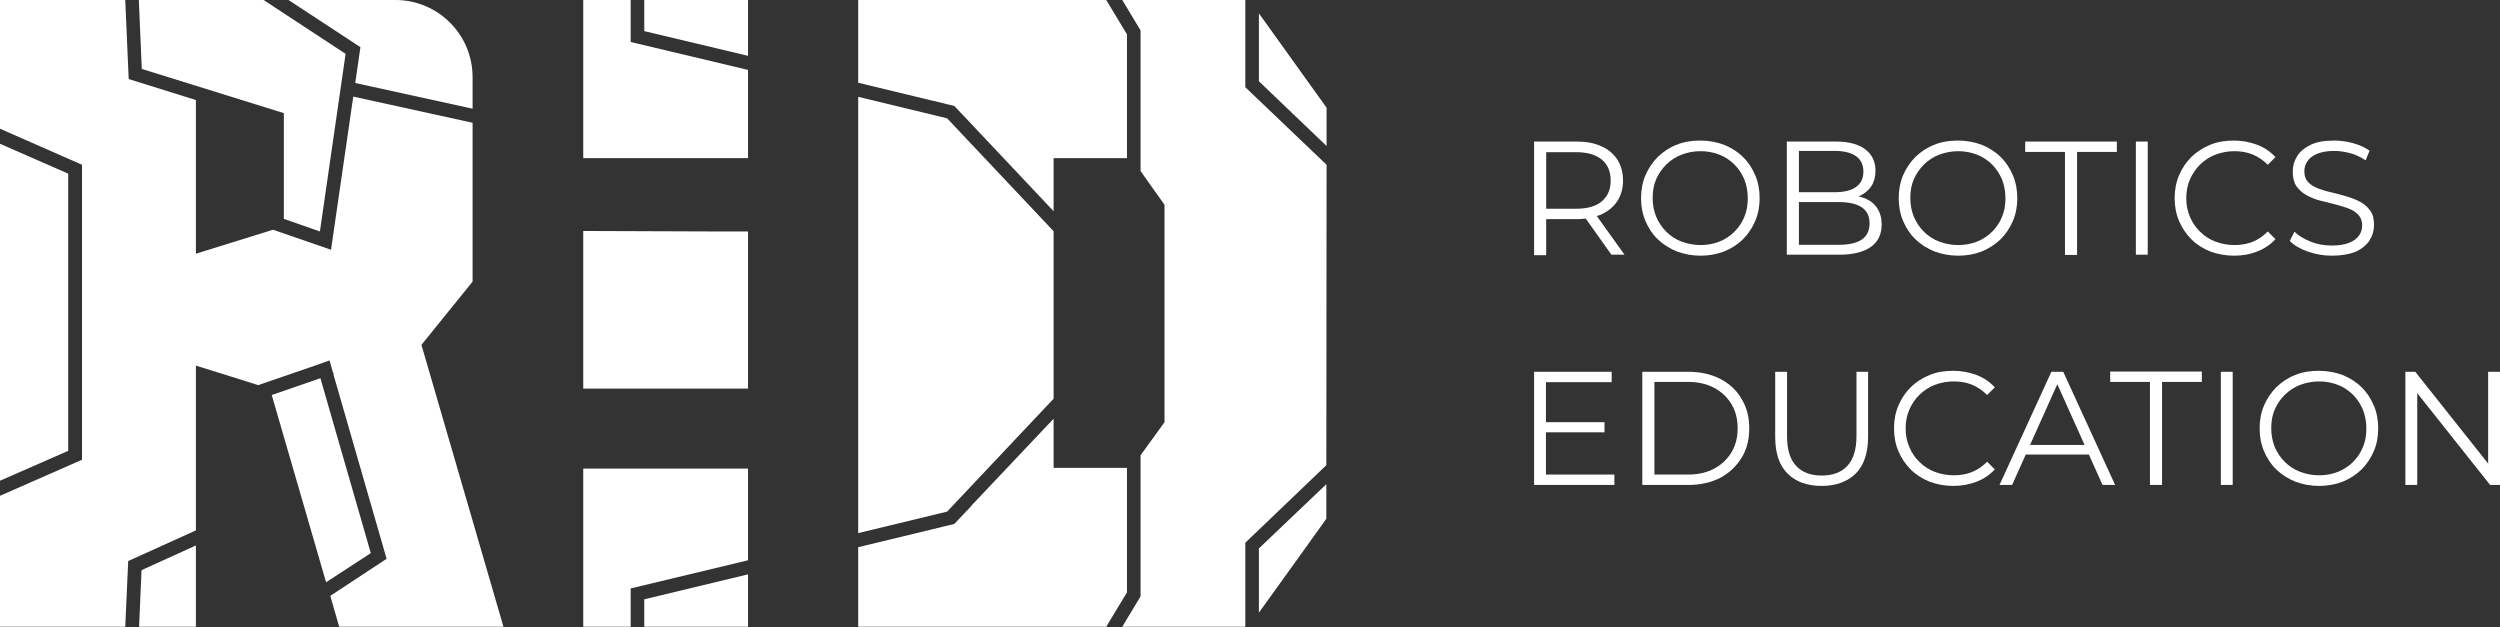
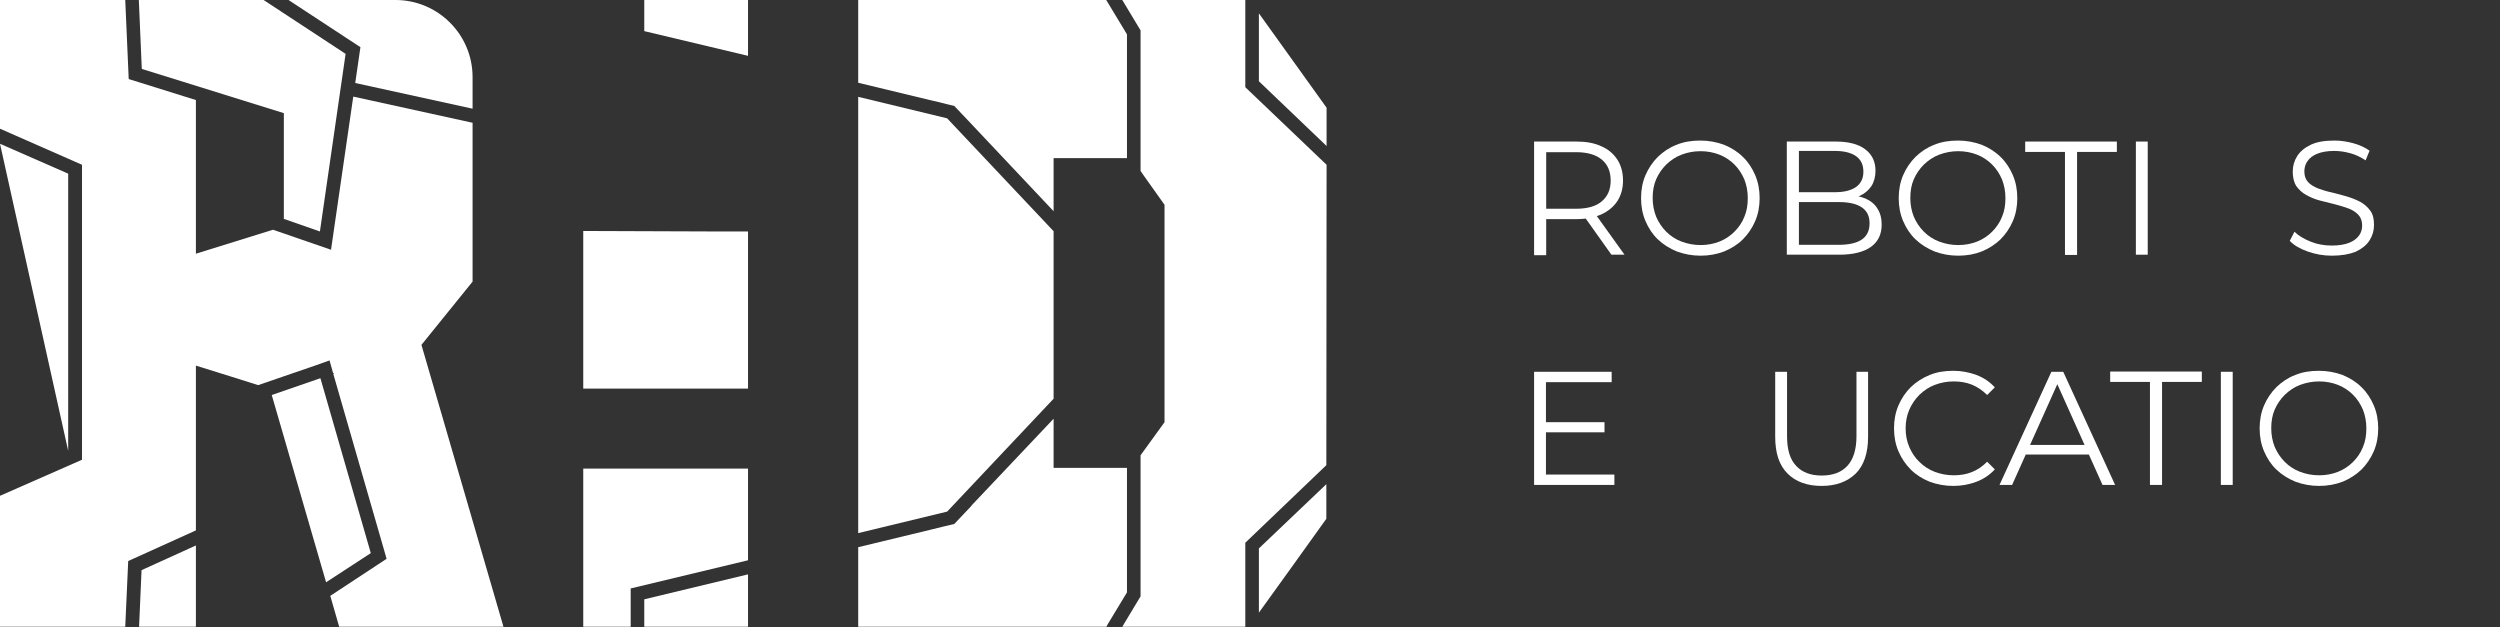
<svg xmlns="http://www.w3.org/2000/svg" width="1012" height="254" viewBox="0 0 1012 254" fill="none">
  <rect x="0" y="0" width="1012" height="254" fill="#333333" stroke="none" />
  <g clip-path="url(#clip0_3881_213)">
    <path d="M143.8 33.6L191.3 44V37V32.5V31.2C191.3 14 177.3 0 160.1 0H134.1H116.8L145.9 19.1L143.8 33.6Z" fill="white" />
    <path d="M114.9 45.8V47.8V49.6V88.6L129.5 93.7L139.9 21.8L106.7 0H56.2L57.4 27.9L114.9 45.8Z" fill="white" />
    <path d="M56.3 253.7H79.3V220.8L57.3 230.8L56.3 253.7Z" fill="white" />
-     <path d="M27.6 70.3L0 58.2V194.6L27.6 182.5V70.3Z" fill="white" />
+     <path d="M27.6 70.3L0 58.2L27.6 182.5V70.3Z" fill="white" />
    <path d="M129.7 153.1L110 159.9L132 235.7L150.1 223.9L129.7 153.1Z" fill="white" />
    <path d="M537 59.1V43.6L509.6 5.4V32.9L537 59.1Z" fill="white" />
    <path d="M456.2 239.8V195.2V189.4H426.5V169.5L393.2 204.7H393.3L386.3 212.1L383 212.9L382.5 213L376.4 214.5L347.4 221.5V253.7H447.9L448.4 252.7L456.2 239.8Z" fill="white" />
    <path d="M509.6 248L524 228L536.9 210V196L509.6 222V248Z" fill="white" />
    <path d="M426.5 161.4V161V93.6L383.4 47.9L347.4 39.2V215.8L383.4 207.1L426.5 161.4Z" fill="white" />
    <path d="M376.4 40.5L379.5 41.2L383 42.1L386.3 42.9L392 48.9L426.5 85.5V64H444.2H456.2V58.2V13.9L447.8 0H444.2H347.4V33.5L376.4 40.5Z" fill="white" />
    <path d="M504.1 35.3V0H462.8H454.3L461.7 12.3V66V69.2L462.8 70.8L471.4 82.9V170.9L461.7 184.3V187.5V241.4L454.3 253.7H504.1V219.7L536.9 188.3L537 66.7L504.1 35.3Z" fill="white" />
    <path d="M191.3 114V49.7L143 39.1L134 101.1L110.5 93L79.3 102.7V40.5L52.1 32L50.7 0H0V0.3V52.1L33.2 66.7V186.1L0 200.7V253.7H50.7L51.9 227.1L79.3 214.7V148L93.1 152.3L104.5 155.9L127.5 148L133.4 145.9L134.8 150.9L135.3 151.1L134.9 151.3L156.5 226.2L133.7 241.2L137.3 253.7H203.8L170.6 139.6L191.3 114Z" fill="white" />
    <path d="M302.7 93.7H290.4L236.1 93.5V157.3H291.2H302.7H302.8V93.7H302.7Z" fill="white" />
-     <path d="M255.3 17V0H236.1V64H302.8V28.3L255.3 17Z" fill="white" />
    <path d="M255.3 238.2V253.7H236.1V189.7H302.8V226.8L255.3 238.2Z" fill="white" />
    <path d="M302.8 232.5V253.7H260.8V242.6L302.8 232.5Z" fill="white" />
    <path d="M302.8 22.6V0H260.8V12.6L302.8 22.6Z" fill="white" />
    <path d="M621 103.1V57.3H638.2C642.1 57.3 645.4 57.9 648.2 59.2C651 60.4 653.1 62.2 654.7 64.6C656.2 66.9 657 69.8 657 73.1C657 76.3 656.2 79.1 654.7 81.4C653.2 83.7 651 85.5 648.2 86.8C645.4 88 642.1 88.7 638.2 88.7H623.7L625.9 86.5V103.3H621V103.1ZM625.9 86.8L623.7 84.5H638C642.6 84.5 646.1 83.5 648.4 81.5C650.8 79.5 652 76.7 652 73.1C652 69.4 650.8 66.6 648.4 64.6C646 62.6 642.5 61.6 638 61.6H623.7L625.9 59.3V86.8ZM652.3 103.1L640.5 86.5H645.7L657.6 103.1H652.3Z" fill="white" />
    <path d="M688.4 103.5C685 103.5 681.8 102.9 678.8 101.8C675.9 100.6 673.3 99 671.1 96.9C668.9 94.8 667.3 92.3 666.1 89.5C664.9 86.7 664.3 83.6 664.3 80.2C664.3 76.8 664.9 73.7 666.1 70.9C667.3 68.1 669 65.6 671.1 63.5C673.3 61.4 675.8 59.7 678.7 58.6C681.6 57.4 684.8 56.9 688.3 56.9C691.7 56.9 694.9 57.5 697.9 58.6C700.8 59.8 703.4 61.4 705.5 63.5C707.7 65.6 709.3 68.1 710.5 70.9C711.7 73.7 712.3 76.8 712.3 80.2C712.3 83.6 711.7 86.7 710.5 89.5C709.3 92.3 707.6 94.8 705.5 96.9C703.4 99 700.8 100.6 697.9 101.8C695 102.9 691.9 103.5 688.4 103.5ZM688.4 99.2C691.2 99.2 693.7 98.7 696 97.8C698.3 96.9 700.4 95.5 702.1 93.8C703.8 92.1 705.2 90.1 706.1 87.8C707.1 85.5 707.5 83 707.5 80.2C707.5 77.4 707 74.9 706.1 72.6C705.1 70.3 703.8 68.3 702.1 66.6C700.4 64.9 698.3 63.5 696 62.6C693.7 61.7 691.1 61.2 688.4 61.2C685.6 61.2 683.1 61.7 680.7 62.6C678.3 63.5 676.3 64.9 674.5 66.6C672.8 68.3 671.4 70.3 670.4 72.6C669.4 74.9 669 77.4 669 80.2C669 82.9 669.5 85.4 670.4 87.7C671.4 90 672.7 92 674.5 93.8C676.2 95.5 678.3 96.9 680.7 97.8C683.1 98.7 685.7 99.2 688.4 99.2Z" fill="white" />
    <path d="M723.3 103.1V57.3H743.1C748.2 57.3 752.2 58.3 755 60.4C757.8 62.5 759.2 65.4 759.2 69.1C759.2 71.6 758.6 73.7 757.5 75.4C756.3 77.1 754.8 78.4 752.8 79.3C750.8 80.2 748.6 80.6 746.3 80.6L747.4 79C750.3 79 752.8 79.4 755 80.3C757.1 81.2 758.8 82.5 759.9 84.3C761.1 86.1 761.7 88.3 761.7 90.9C761.7 94.8 760.3 97.8 757.4 99.9C754.5 102 750.2 103.1 744.5 103.1H723.3ZM728.2 99.1H744.4C748.4 99.1 751.5 98.4 753.6 97C755.7 95.6 756.8 93.4 756.8 90.4C756.8 87.4 755.7 85.3 753.6 83.9C751.5 82.5 748.4 81.8 744.4 81.8H727.7V77.8H742.8C746.5 77.8 749.3 77.1 751.3 75.7C753.3 74.3 754.3 72.2 754.3 69.5C754.3 66.7 753.3 64.6 751.3 63.2C749.3 61.8 746.4 61.1 742.8 61.1H728.2V99.1Z" fill="white" />
    <path d="M792.7 103.5C789.3 103.5 786.1 102.9 783.1 101.8C780.2 100.6 777.6 99 775.4 96.9C773.2 94.8 771.6 92.3 770.4 89.5C769.2 86.7 768.6 83.6 768.6 80.2C768.6 76.8 769.2 73.7 770.4 70.9C771.6 68.1 773.3 65.6 775.4 63.5C777.6 61.4 780.1 59.7 783 58.6C785.9 57.4 789.1 56.9 792.6 56.9C796 56.9 799.2 57.5 802.2 58.6C805.1 59.8 807.7 61.4 809.8 63.5C812 65.6 813.6 68.1 814.8 70.9C816 73.7 816.6 76.8 816.6 80.2C816.6 83.6 816 86.7 814.8 89.5C813.6 92.3 811.9 94.8 809.8 96.9C807.6 99 805.1 100.6 802.2 101.8C799.4 102.9 796.2 103.5 792.7 103.5ZM792.7 99.2C795.5 99.2 798 98.7 800.3 97.8C802.6 96.9 804.7 95.5 806.4 93.8C808.1 92.1 809.5 90.1 810.4 87.8C811.4 85.5 811.8 83 811.8 80.2C811.8 77.4 811.3 74.9 810.4 72.6C809.4 70.3 808.1 68.3 806.4 66.6C804.7 64.9 802.6 63.5 800.3 62.6C798 61.7 795.4 61.2 792.7 61.2C790 61.2 787.4 61.7 785 62.6C782.6 63.5 780.6 64.9 778.8 66.6C777.1 68.3 775.7 70.3 774.7 72.6C773.7 74.9 773.3 77.4 773.3 80.2C773.3 82.9 773.8 85.4 774.7 87.7C775.7 90 777 92 778.8 93.8C780.5 95.5 782.6 96.9 785 97.8C787.4 98.7 790 99.2 792.7 99.2Z" fill="white" />
    <path d="M835.9 103.1V61.5H819.8V57.3H856.9V61.5H840.8V103.2H835.9V103.1Z" fill="white" />
    <path d="M864.6 103.1V57.3H869.4V103.1H864.6Z" fill="white" />
-     <path d="M904.3 103.5C900.9 103.5 897.7 102.9 894.7 101.8C891.8 100.6 889.2 99 887.1 96.9C885 94.8 883.3 92.3 882.1 89.5C880.9 86.7 880.3 83.6 880.3 80.2C880.3 76.8 880.9 73.7 882.1 70.9C883.3 68.1 885 65.6 887.1 63.5C889.3 61.4 891.8 59.8 894.7 58.6C897.6 57.4 900.8 56.9 904.3 56.9C907.6 56.9 910.7 57.5 913.7 58.6C916.6 59.7 919.1 61.4 921.1 63.6L918 66.7C916.1 64.8 914 63.4 911.8 62.5C909.5 61.6 907.1 61.2 904.5 61.2C901.7 61.2 899.2 61.7 896.8 62.6C894.4 63.5 892.4 64.9 890.6 66.6C888.9 68.3 887.5 70.3 886.5 72.6C885.5 74.9 885 77.4 885 80.2C885 83 885.5 85.5 886.5 87.8C887.5 90.1 888.8 92.1 890.6 93.8C892.3 95.5 894.4 96.9 896.8 97.8C899.2 98.7 901.7 99.2 904.5 99.2C907.1 99.2 909.6 98.8 911.8 97.9C914.1 97 916.1 95.6 918 93.7L921.1 96.8C919.1 99 916.6 100.7 913.7 101.8C910.8 103 907.6 103.5 904.3 103.5Z" fill="white" />
    <path d="M943.9 103.5C940.5 103.5 937.2 102.9 934.1 101.8C931 100.7 928.6 99.3 926.9 97.5L928.8 93.8C930.4 95.4 932.6 96.7 935.3 97.8C938 98.9 940.9 99.4 943.9 99.4C946.8 99.4 949.1 99 950.9 98.3C952.7 97.6 954 96.6 954.9 95.4C955.8 94.2 956.2 92.8 956.2 91.3C956.2 89.5 955.7 88.1 954.7 87C953.7 85.9 952.3 85 950.7 84.4C949 83.8 947.2 83.2 945.2 82.7C943.2 82.2 941.2 81.7 939.2 81.2C937.2 80.7 935.3 79.9 933.7 79C932 78.1 930.7 76.9 929.6 75.4C928.6 73.9 928.1 71.9 928.1 69.5C928.1 67.2 928.7 65.1 929.9 63.2C931.1 61.3 932.9 59.8 935.4 58.6C937.9 57.4 941.1 56.9 945 56.9C947.6 56.9 950.1 57.3 952.7 58C955.2 58.7 957.4 59.7 959.2 61L957.6 64.9C955.6 63.6 953.6 62.6 951.3 62C949.1 61.4 947 61.1 944.9 61.1C942.1 61.1 939.9 61.5 938.1 62.2C936.3 62.9 935 63.9 934.1 65.2C933.2 66.4 932.8 67.9 932.8 69.4C932.8 71.2 933.3 72.6 934.3 73.7C935.3 74.8 936.7 75.6 938.4 76.3C940.1 76.9 941.9 77.5 943.9 77.9C945.9 78.4 947.9 78.9 949.9 79.5C951.9 80.1 953.7 80.8 955.4 81.7C957.1 82.6 958.4 83.8 959.5 85.3C960.6 86.8 961 88.7 961 91.1C961 93.3 960.4 95.4 959.2 97.3C958 99.2 956.1 100.7 953.6 101.9C951.1 102.9 947.9 103.5 943.9 103.5Z" fill="white" />
    <path d="M625.9 192.1H653.5V196.3H621V150.5H652.4V154.7H625.8V192.1H625.9ZM625.3 170.9H649.5V175H625.3V170.9Z" fill="white" />
-     <path d="M664.8 196.3V150.5H683.5C688.4 150.5 692.7 151.5 696.4 153.4C700.1 155.3 703 158 705 161.5C707.1 164.9 708.1 168.9 708.1 173.4C708.1 177.9 707.1 181.9 705 185.3C702.9 188.7 700.1 191.4 696.4 193.4C692.7 195.3 688.4 196.3 683.5 196.3H664.8ZM669.7 192.1H683.3C687.4 192.1 690.9 191.3 693.9 189.7C696.9 188.1 699.2 185.9 700.9 183.1C702.6 180.3 703.4 177 703.4 173.4C703.4 169.7 702.6 166.4 700.9 163.6C699.2 160.8 696.9 158.6 693.9 157C690.9 155.4 687.4 154.6 683.3 154.6H669.7V192.1Z" fill="white" />
    <path d="M737.4 196.7C731.5 196.7 726.9 195 723.6 191.7C720.2 188.3 718.6 183.4 718.6 176.8V150.5H723.4V176.6C723.4 182 724.6 186 727.1 188.6C729.5 191.2 733 192.5 737.4 192.5C741.9 192.5 745.4 191.2 747.8 188.6C750.2 186 751.5 182 751.5 176.6V150.5H756.2V176.8C756.2 183.4 754.5 188.4 751.2 191.7C747.8 195 743.2 196.7 737.4 196.7Z" fill="white" />
    <path d="M790.7 196.7C787.3 196.7 784.1 196.1 781.1 195C778.2 193.8 775.6 192.2 773.5 190.1C771.4 188 769.7 185.5 768.5 182.7C767.3 179.9 766.7 176.8 766.7 173.4C766.7 170 767.3 166.9 768.5 164.1C769.7 161.3 771.4 158.8 773.5 156.7C775.7 154.6 778.2 153 781.1 151.8C784 150.6 787.2 150.1 790.7 150.1C794 150.1 797.1 150.7 800.1 151.8C803 152.9 805.5 154.6 807.5 156.8L804.4 159.9C802.5 158 800.4 156.6 798.2 155.7C795.9 154.8 793.5 154.4 790.9 154.4C788.1 154.4 785.6 154.9 783.2 155.8C780.8 156.7 778.8 158.1 777 159.8C775.3 161.5 773.9 163.5 772.9 165.8C771.9 168.1 771.4 170.6 771.4 173.4C771.4 176.2 771.9 178.7 772.9 181C773.9 183.3 775.2 185.3 777 187C778.7 188.7 780.8 190.1 783.2 191C785.6 191.9 788.1 192.4 790.9 192.4C793.5 192.4 796 192 798.2 191.1C800.5 190.2 802.5 188.8 804.4 186.9L807.5 190C805.5 192.2 803 193.9 800.1 195C797.2 196.1 794.1 196.7 790.7 196.7Z" fill="white" />
    <path d="M809.4 196.3L830.4 150.5H835.2L856.2 196.3H851.1L831.8 153.3H833.8L814.5 196.3H809.4ZM817.6 184L819 180.1H845.7L847.1 184H817.6Z" fill="white" />
    <path d="M870.3 196.3V154.6H854.2V150.4H891.3V154.6H875.2V196.3H870.3Z" fill="white" />
    <path d="M899 196.3V150.5H903.8V196.3H899Z" fill="white" />
    <path d="M938.8 196.7C935.4 196.7 932.2 196.1 929.2 195C926.3 193.8 923.7 192.2 921.5 190.1C919.3 188 917.7 185.5 916.5 182.7C915.3 179.9 914.7 176.8 914.7 173.4C914.7 170 915.3 166.9 916.5 164.1C917.7 161.3 919.4 158.8 921.5 156.7C923.7 154.6 926.2 152.9 929.1 151.8C932 150.6 935.2 150.1 938.7 150.1C942.1 150.1 945.3 150.7 948.3 151.8C951.2 153 953.8 154.6 955.9 156.7C958.1 158.8 959.7 161.3 960.9 164.1C962.1 166.9 962.7 170 962.7 173.4C962.7 176.8 962.1 179.9 960.9 182.7C959.7 185.5 958 188 955.9 190.1C953.7 192.2 951.2 193.8 948.3 195C945.4 196.1 942.2 196.7 938.8 196.7ZM938.8 192.4C941.6 192.4 944.1 191.9 946.4 191C948.7 190.1 950.8 188.7 952.5 187C954.2 185.3 955.6 183.3 956.5 181C957.5 178.7 957.9 176.2 957.9 173.4C957.9 170.6 957.4 168.1 956.5 165.8C955.5 163.5 954.2 161.5 952.5 159.8C950.8 158.1 948.7 156.7 946.4 155.8C944.1 154.9 941.5 154.4 938.8 154.4C936.1 154.4 933.5 154.9 931.1 155.8C928.7 156.7 926.7 158.1 924.9 159.8C923.2 161.5 921.8 163.5 920.8 165.8C919.8 168.1 919.4 170.6 919.4 173.4C919.4 176.1 919.9 178.6 920.8 180.9C921.8 183.2 923.1 185.2 924.9 187C926.6 188.7 928.7 190.1 931.1 191C933.5 191.9 936 192.4 938.8 192.4Z" fill="white" />
-     <path d="M973.7 196.3V150.5H977.7L1009.3 190.3H1007.2V150.5H1012V196.3H1008L976.4 156.5H978.5V196.3H973.7Z" fill="white" />
  </g>
  <defs>
    <clipPath id="clip0_3881_213">
      <rect width="1012" height="253.7" fill="white" />
    </clipPath>
  </defs>
</svg>